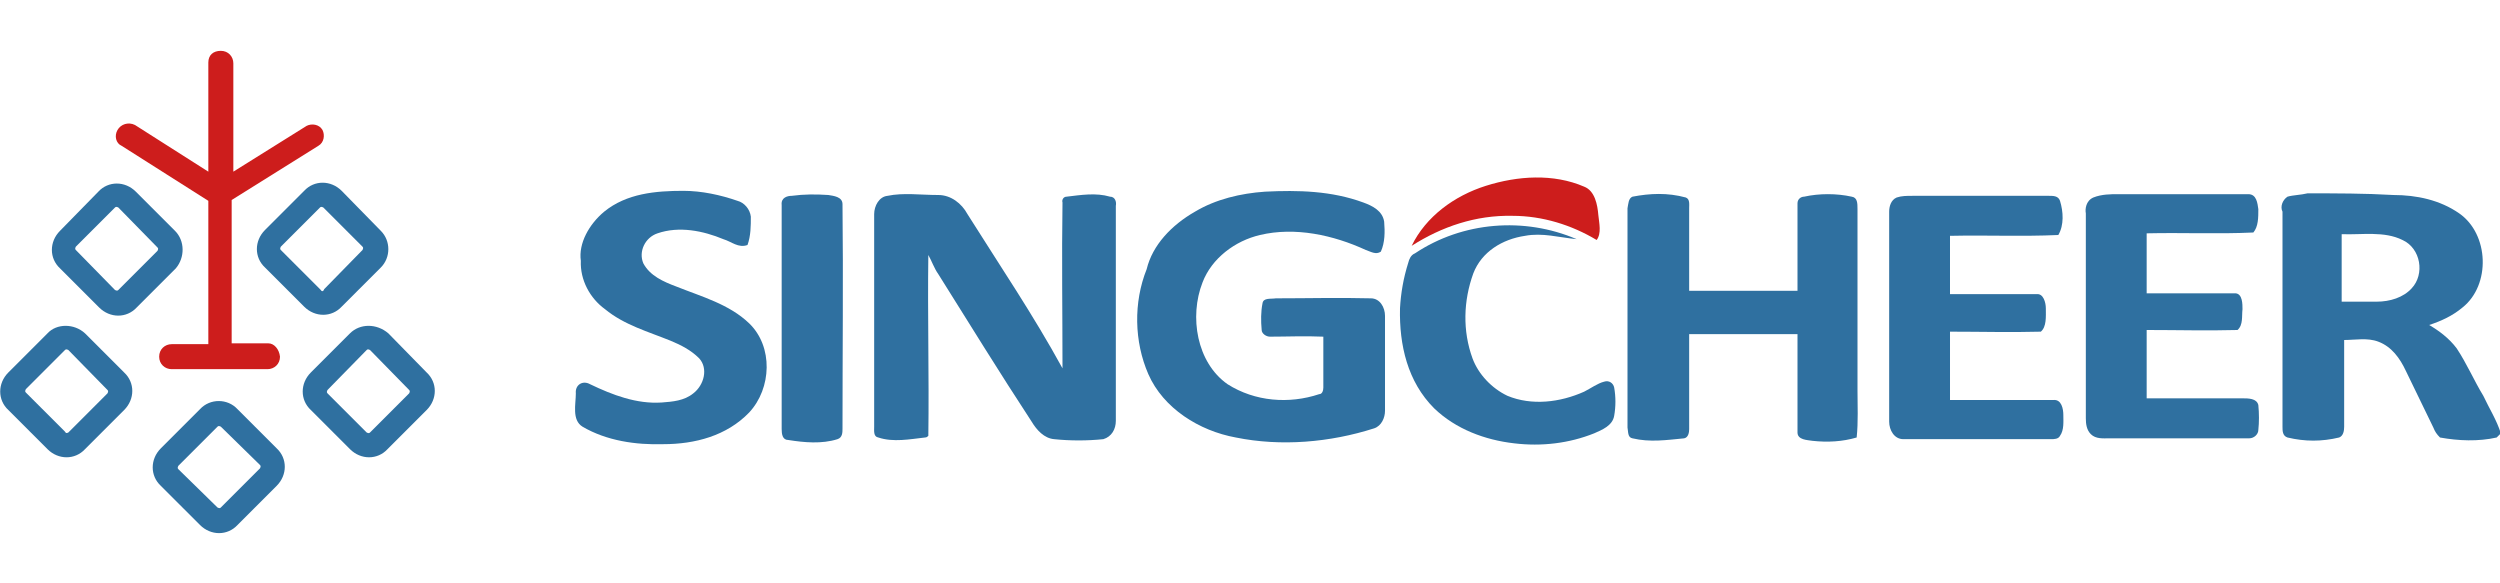
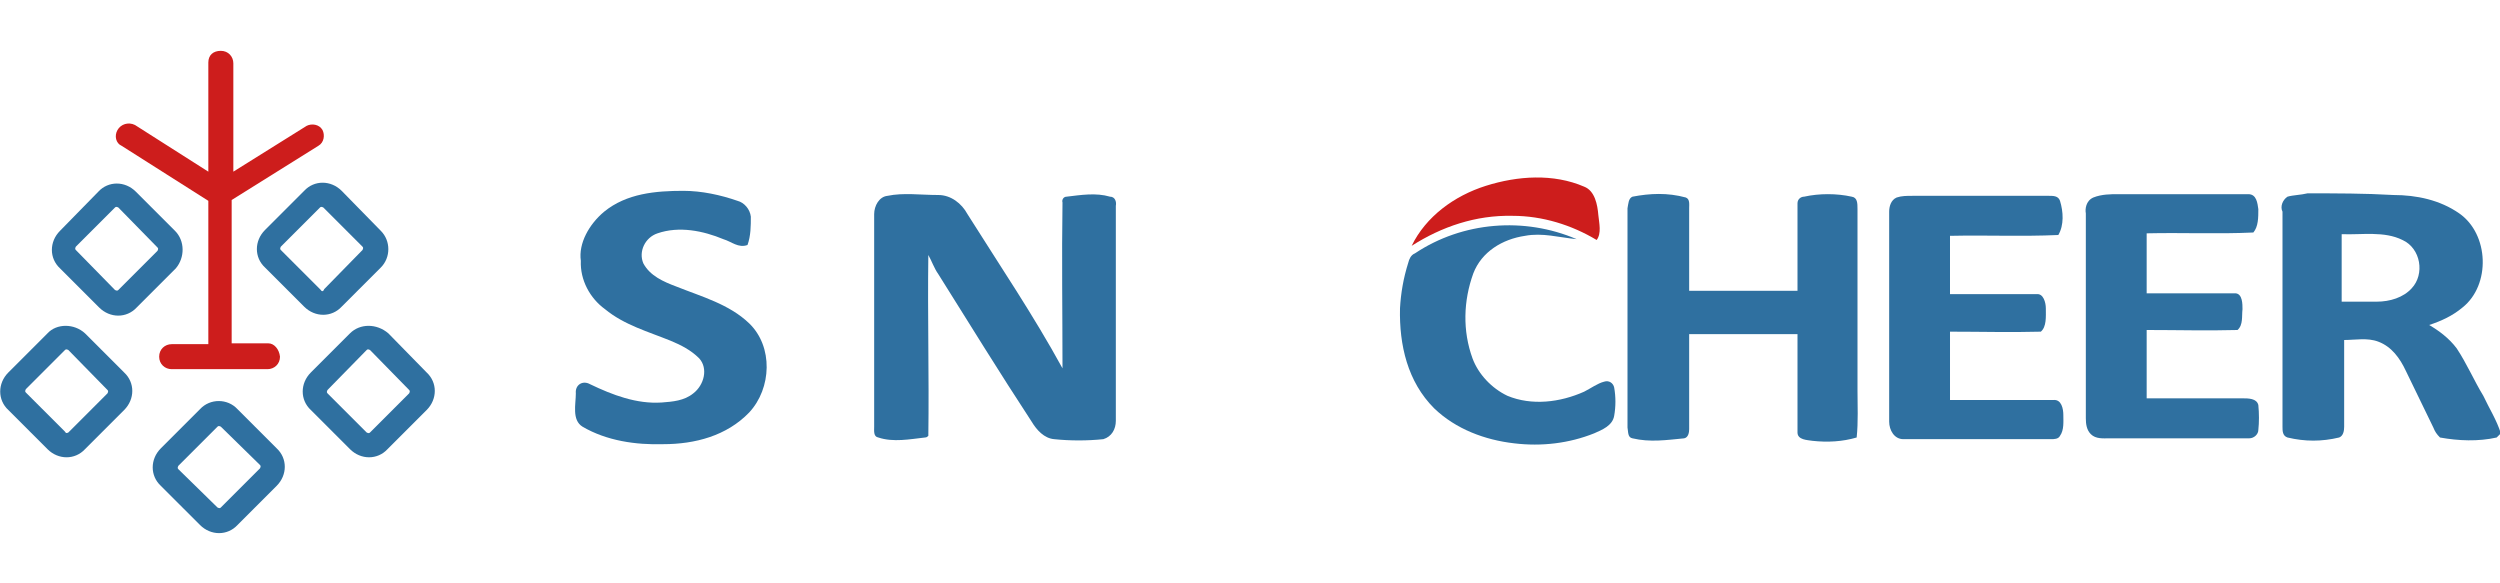
<svg xmlns="http://www.w3.org/2000/svg" version="1.1" id="图层_1" x="0px" y="0px" viewBox="0 0 300 70" style="enable-background:new 0 0 300 70;" xml:space="preserve">
  <style type="text/css">
	.st0{fill:#2F70A0;}
	.st1{fill:#CD1D1C;}
</style>
  <g>
    <g>
      <path class="st0" d="M72.5,25.4c2.7-2.2,6.2-2.5,9.5-2.5c2.2,0,4.5,0.5,6.5,1.2c0.8,0.2,1.5,1,1.6,1.9c0,1.1,0,2.3-0.4,3.4    c-1.1,0.4-1.9-0.4-2.9-0.7c-2.4-1-5.3-1.6-7.9-0.7c-1.5,0.5-2.3,2.2-1.7,3.6c0.8,1.5,2.4,2.2,4,2.8c3,1.2,6.3,2.1,8.7,4.4    c2.9,2.8,2.7,7.8,0,10.7c-2.7,2.8-6.5,3.8-10.3,3.8c-3.3,0.1-6.8-0.4-9.7-2.1c-1.3-0.8-0.8-2.7-0.8-4c-0.1-1,0.8-1.6,1.7-1.1    c2.7,1.3,5.6,2.4,8.6,2.2c1.3-0.1,2.7-0.2,3.8-1.1c1.3-1,1.8-3,0.7-4.2c-1-1-2.2-1.6-3.4-2.1c-2.7-1.1-5.6-1.9-7.9-3.8    c-1.8-1.3-3-3.5-2.9-5.8C69.4,29.2,70.7,26.9,72.5,25.4z" />
-       <path class="st0" d="M143.4,25.4c2.5-1.5,5.5-2.2,8.4-2.4c4-0.2,8-0.1,11.8,1.3c1.1,0.4,2.3,1,2.5,2.3c0.1,1.2,0.1,2.5-0.4,3.6    c-0.6,0.4-1.2,0-1.8-0.2c-3.9-1.8-8.5-2.8-12.7-1.8c-3,0.7-5.8,2.8-6.9,5.7c-1.6,4.1-0.7,9.6,3,12.2c3.3,2.1,7.4,2.4,11,1.2    c0.4,0,0.5-0.5,0.5-0.8c0-2.1,0-4,0-6.1c-2.2-0.1-4.4,0-6.4,0c-0.5,0-1-0.4-1-0.8c-0.1-1.1-0.1-2.2,0.1-3.2c0.1-0.7,1-0.5,1.6-0.6    c3.8,0,7.6-0.1,11.4,0c1.1,0,1.7,1.1,1.7,2.1c0,3.9,0,7.6,0,11.4c0,0.8-0.4,1.8-1.3,2.1c-5.3,1.7-11.2,2.2-16.6,1.1    c-4.4-0.8-8.7-3.5-10.5-7.6c-1.7-3.9-1.8-8.6-0.2-12.6C138.3,29.4,140.6,27,143.4,25.4z" />
-       <path class="st0" d="M95,23.5c1.5-0.2,2.9-0.2,4.4-0.1c0.6,0.1,1.7,0.2,1.7,1.1c0.1,9,0,17.9,0,26.9c0,0.5,0,1.1-0.6,1.3    c-1.9,0.6-4,0.4-5.9,0.1c-0.7,0-0.8-0.7-0.8-1.3c0-9,0-17.9,0-26.9C93.7,23.7,94.5,23.5,95,23.5z" />
      <path class="st0" d="M128,23.6c1.7-0.2,3.5-0.5,5.2,0c0.6,0,0.8,0.6,0.7,1.1c0,8.6,0,17.2,0,25.8c0,1-0.5,1.9-1.5,2.2    c-1.9,0.2-4,0.2-5.9,0c-1.2-0.1-2.1-1.1-2.7-2.1c-3.8-5.8-7.5-11.8-11.2-17.7c-0.5-0.7-0.8-1.6-1.2-2.3c-0.1,7.3,0.1,14.5,0,21.7    c-0.1,0.1-0.2,0.2-0.4,0.2c-1.8,0.2-3.8,0.6-5.6,0c-0.6-0.1-0.5-0.8-0.5-1.3c0-8.5,0-17,0-25.5c0-1,0.6-2.1,1.6-2.2    c1.9-0.4,4-0.1,6.1-0.1c1.5,0,2.8,1,3.5,2.3c3.9,6.2,7.9,12.1,11.4,18.5c0-6.7-0.1-13.3,0-19.9C127.4,24,127.6,23.6,128,23.6z" />
      <path class="st0" d="M195.9,23.6c2.1-0.4,4.2-0.5,6.4,0.1c0.5,0.2,0.4,0.8,0.4,1.3c0,3.4,0,6.7,0,9.9c4.4,0,8.6,0,13,0    c0-3.5,0-7,0-10.5c0-0.5,0.4-0.8,0.8-0.8c1.8-0.4,3.9-0.4,5.7,0c0.7,0.1,0.7,0.8,0.7,1.5c0,7.3,0,14.5,0,21.7    c0,1.9,0.1,3.8-0.1,5.7c-1.7,0.5-3.5,0.6-5.3,0.4c-0.6-0.1-1.8-0.1-1.8-1c0-3.9,0-7.8,0-11.8c-4.4,0-8.6,0-13,0    c0,3.8,0,7.6,0,11.4c0,0.4-0.1,1-0.6,1.1c-2.1,0.2-4.1,0.5-6.2,0c-0.6-0.1-0.5-0.8-0.6-1.3c0-8.7,0-17.6,0-26.3    C195.4,24.5,195.4,23.8,195.9,23.6z" />
      <path class="st0" d="M227.6,23.7c0.6-0.2,1.2-0.2,1.9-0.2c5.5,0,10.9,0,16.4,0c0.5,0,1.1,0,1.3,0.6c0.4,1.3,0.5,2.9-0.2,4.1    c-4.4,0.2-8.6,0-13,0.1c0,2.4,0,4.7,0,7c3.5,0,7,0,10.4,0c0.8-0.1,1.1,1,1.1,1.7c0,1,0.1,2.2-0.6,2.8c-3.6,0.1-7.3,0-10.9,0    c0,2.8,0,5.5,0,8.2c4.1,0,8.2,0,12.4,0c1-0.1,1.2,1.1,1.2,1.8c0,0.8,0.1,1.8-0.4,2.5c-0.2,0.4-0.7,0.4-1.1,0.4    c-5.9,0-11.9,0-17.7,0c-1.1,0-1.7-1.1-1.7-2.1c0-8.4,0-16.7,0-25.2C226.7,24.8,226.9,24,227.6,23.7z" />
      <path class="st0" d="M251.2,23.7c1-0.4,2.1-0.4,3-0.4c5.2,0,10.4,0,15.6,0c1,0,1.1,1.1,1.2,1.8c0,1,0,2.1-0.6,2.8    c-4.2,0.2-8.6,0-12.8,0.1c0,2.4,0,4.7,0,7.2c3.5,0,7.2,0,10.7,0c0.8,0.1,0.8,1.3,0.8,1.9c-0.1,0.8,0.1,1.9-0.6,2.5    c-3.6,0.1-7.3,0-10.9,0c0,2.8,0,5.5,0,8.2c3.9,0,7.6,0,11.5,0c0.7,0,1.7,0,1.9,0.8c0.1,1,0.1,2.1,0,3c0,0.5-0.5,1-1.1,1    c-5.6,0-11.3,0-16.8,0c-0.7,0-1.6,0.1-2.2-0.5c-0.5-0.5-0.6-1.2-0.6-1.9c0-8.2,0-16.4,0-24.6C250.2,25.1,250.3,24.1,251.2,23.7z" />
      <g>
        <path class="st0" d="M274.5,23.6c0.7-0.2,1.6-0.2,2.4-0.4c3.4,0,6.9,0,10.3,0.2c2.8,0,5.6,0.6,7.9,2.2c3.6,2.5,3.8,8.6,0.4,11.3     c-1.2,1-2.5,1.6-4,2.1c1.2,0.7,2.4,1.6,3.3,2.8c1.2,1.8,2.1,3.9,3.2,5.7c0.7,1.5,1.6,2.9,2.1,4.5c-0.1,0.1-0.4,0.4-0.5,0.5     c-2.2,0.5-4.6,0.4-6.8,0c-0.4-0.4-0.6-0.7-0.8-1.2c-1.1-2.3-2.2-4.5-3.3-6.8c-0.7-1.5-1.7-2.9-3.3-3.5c-1.3-0.5-2.8-0.2-4.1-0.2     c0,3.5,0,6.9,0,10.4c0,0.5-0.1,1.1-0.6,1.3c-2.1,0.5-4.1,0.5-6.2,0c-0.6-0.2-0.6-0.8-0.6-1.3c0-8.6,0-17.2,0-25.8     C273.6,24.8,273.9,24,274.5,23.6z M281,28.1c0,2.7,0,5.3,0,8.1c1.5,0,2.9,0,4.2,0c1.6,0,3.2-0.5,4.2-1.6c1.6-1.7,1.1-4.8-1.1-5.8     C286.1,27.7,283.4,28.2,281,28.1z" />
      </g>
      <path class="st0" d="M169.8,30.4c5.7-3.8,13.1-4.4,19.4-1.7c-2.1-0.2-4.1-0.8-6.2-0.4c-2.7,0.4-5.2,1.9-6.2,4.5    c-1.2,3.3-1.3,6.9-0.1,10.2c0.7,1.9,2.3,3.6,4.2,4.5c2.9,1.2,6.3,0.8,9.2-0.5c0.8-0.4,1.6-1,2.4-1.2c0.6-0.2,1.1,0.2,1.2,0.7    c0.2,1.1,0.2,2.3,0,3.4c-0.2,1.2-1.5,1.7-2.4,2.1c-3,1.2-6.3,1.6-9.6,1.2c-3.5-0.4-7-1.7-9.6-4.2c-3.2-3.2-4.2-7.6-4.1-12    c0.1-1.8,0.4-3.6,1-5.5C169.1,31.1,169.3,30.6,169.8,30.4z" />
      <g>
        <path class="st1" d="M178.3,22.3c3.8-1.2,8.1-1.5,11.8,0.1c1.3,0.5,1.6,2.2,1.7,3.4c0.1,1,0.4,2.2-0.2,3c-3-1.8-6.5-2.9-10.1-2.9     c-4.4-0.1-8.5,1.3-12.1,3.6C171.1,26,174.5,23.5,178.3,22.3z" />
      </g>
    </g>
    <g>
      <path class="st0" d="M21,27.7L16.3,23c-1.3-1.3-3.3-1.3-4.5,0l-4.6,4.7c-1.3,1.3-1.3,3.3,0,4.5l4.7,4.7c1.3,1.3,3.3,1.3,4.5,0    l4.7-4.7C22.2,30.9,22.2,28.9,21,27.7z M18.9,29.7c0.1,0.1,0.1,0.2,0,0.4l-4.7,4.7c-0.1,0.1-0.2,0.1-0.4,0L9.1,30    c-0.1-0.1-0.1-0.2,0-0.4l4.7-4.7c0.1-0.1,0.2-0.1,0.4,0L18.9,29.7z" />
      <path class="st0" d="M45.7,27.7L41,22.9c-1.3-1.3-3.3-1.3-4.5,0l-4.7,4.7c-1.3,1.3-1.3,3.3,0,4.5l4.7,4.7c1.3,1.3,3.3,1.3,4.5,0    l4.7-4.7C46.9,30.9,46.9,28.9,45.7,27.7z M38.5,34.8L33.7,30c-0.1-0.1-0.1-0.2,0-0.4l4.7-4.7c0.1-0.1,0.2-0.1,0.4,0l4.7,4.7    c0.1,0.1,0.1,0.2,0,0.4l-4.6,4.7C38.8,35,38.6,35,38.5,34.8z" />
      <path class="st0" d="M5.7,40L1,44.7C-0.3,46-0.3,48,1,49.2l4.7,4.7c1.3,1.3,3.3,1.3,4.5,0l4.7-4.7c1.3-1.3,1.3-3.3,0-4.5L10.2,40    C8.9,38.8,6.8,38.8,5.7,40z M12.9,46.8c0.1,0.1,0.1,0.2,0,0.4l-4.7,4.7C8,52,7.9,52,7.8,51.8l-4.7-4.7c-0.1-0.1-0.1-0.2,0-0.4    L7.8,42c0.1-0.1,0.2-0.1,0.4,0L12.9,46.8z" />
      <path class="st0" d="M42,40l-4.7,4.7c-1.3,1.3-1.3,3.3,0,4.5l4.7,4.7c1.3,1.3,3.3,1.3,4.5,0l4.7-4.7c1.3-1.3,1.3-3.3,0-4.5    L46.6,40C45.2,38.8,43.2,38.8,42,40z M49.1,46.8c0.1,0.1,0.1,0.2,0,0.4l-4.7,4.7c-0.1,0.1-0.2,0.1-0.4,0l-4.7-4.7    c-0.1-0.1-0.1-0.2,0-0.4L44,42c0.1-0.1,0.2-0.1,0.4,0L49.1,46.8z" />
      <path class="st0" d="M24,49.1l-4.7,4.7c-1.3,1.3-1.3,3.3,0,4.5L24,63c1.3,1.3,3.3,1.3,4.5,0l4.7-4.7c1.3-1.3,1.3-3.3,0-4.5    l-4.7-4.7C27.3,47.8,25.2,47.8,24,49.1z M31.2,55.8c0.1,0.1,0.1,0.2,0,0.4l-4.7,4.7c-0.1,0.1-0.2,0.1-0.4,0l-4.7-4.6    c-0.1-0.1-0.1-0.2,0-0.4l4.7-4.7c0.1-0.1,0.2-0.1,0.4,0L31.2,55.8z" />
      <path class="st1" d="M32.2,41.2h-4.4V24l10.4-6.5c0.7-0.4,0.8-1.3,0.5-1.9c-0.4-0.7-1.3-0.8-1.9-0.5l-8.8,5.5v-13    c0-0.8-0.6-1.5-1.5-1.5S25,6.6,25,7.5v13.1L16.2,15c-0.8-0.4-1.7-0.1-2.1,0.6c-0.4,0.7-0.2,1.6,0.5,1.9L25,24.1v17.2h-4.4    c-0.8,0-1.5,0.6-1.5,1.5s0.7,1.5,1.5,1.5h11.5c0.8,0,1.5-0.6,1.5-1.5C33.5,41.9,32.9,41.2,32.2,41.2z" />
    </g>
  </g>
</svg>